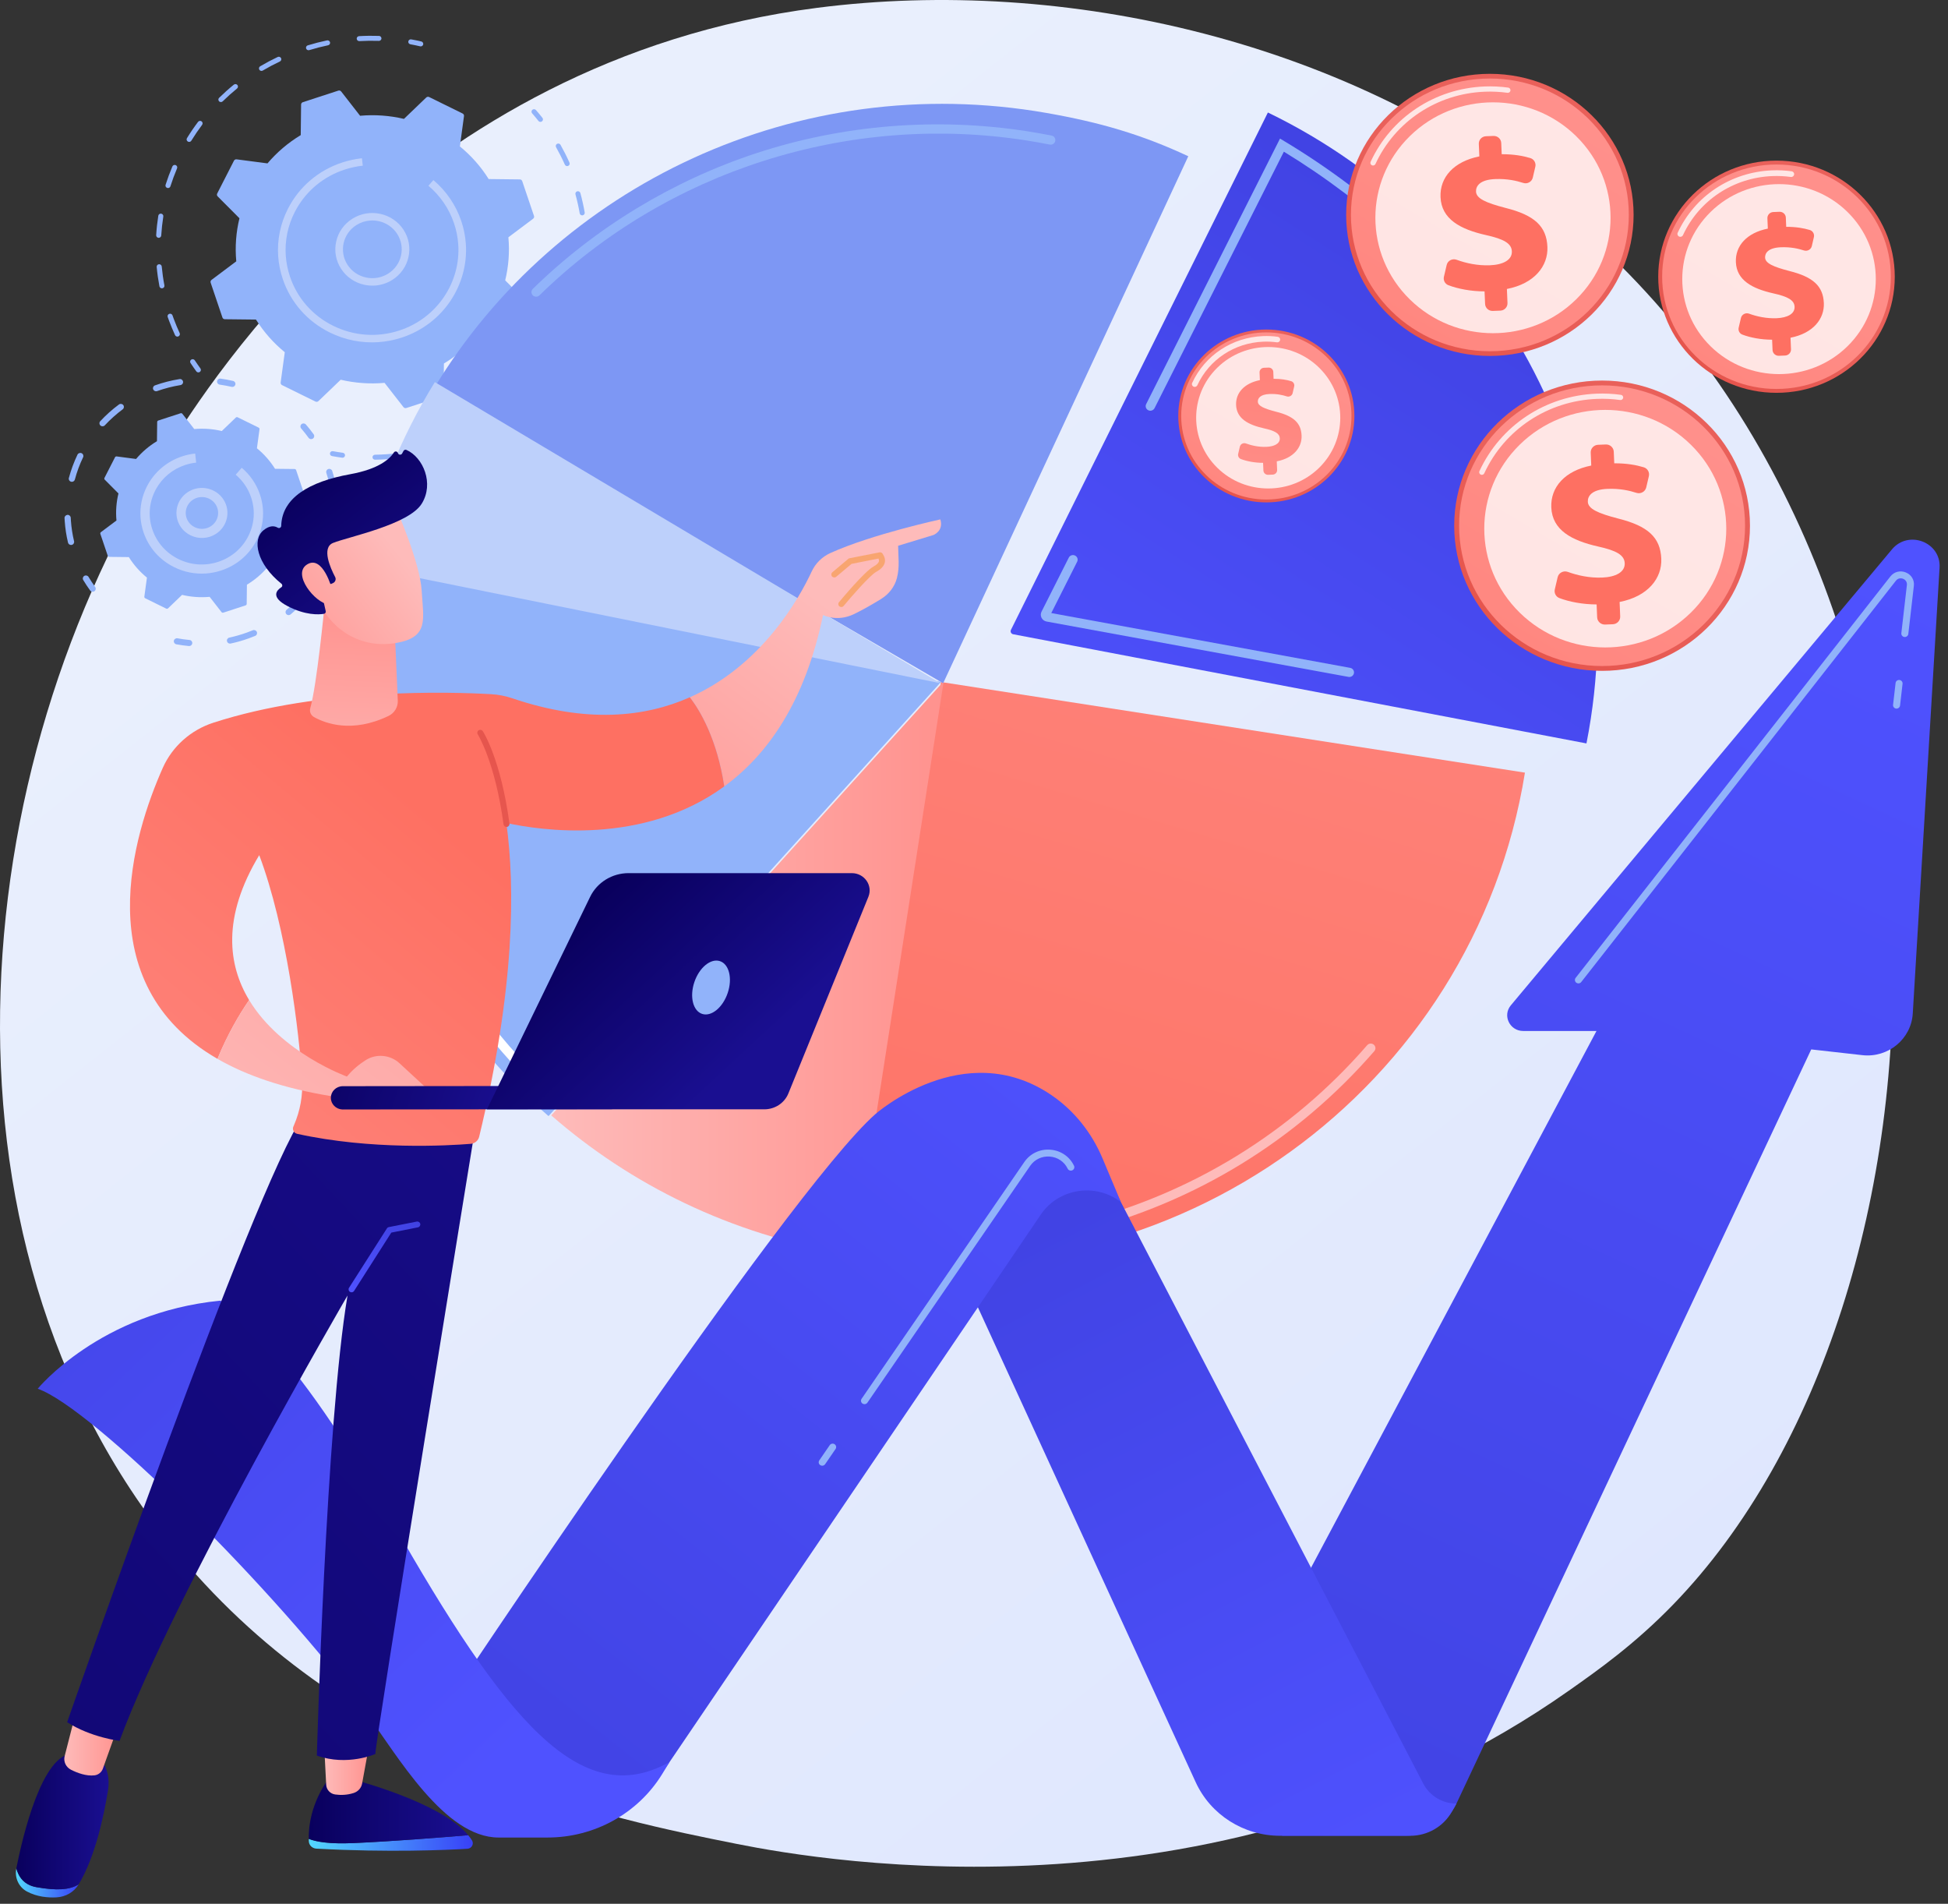
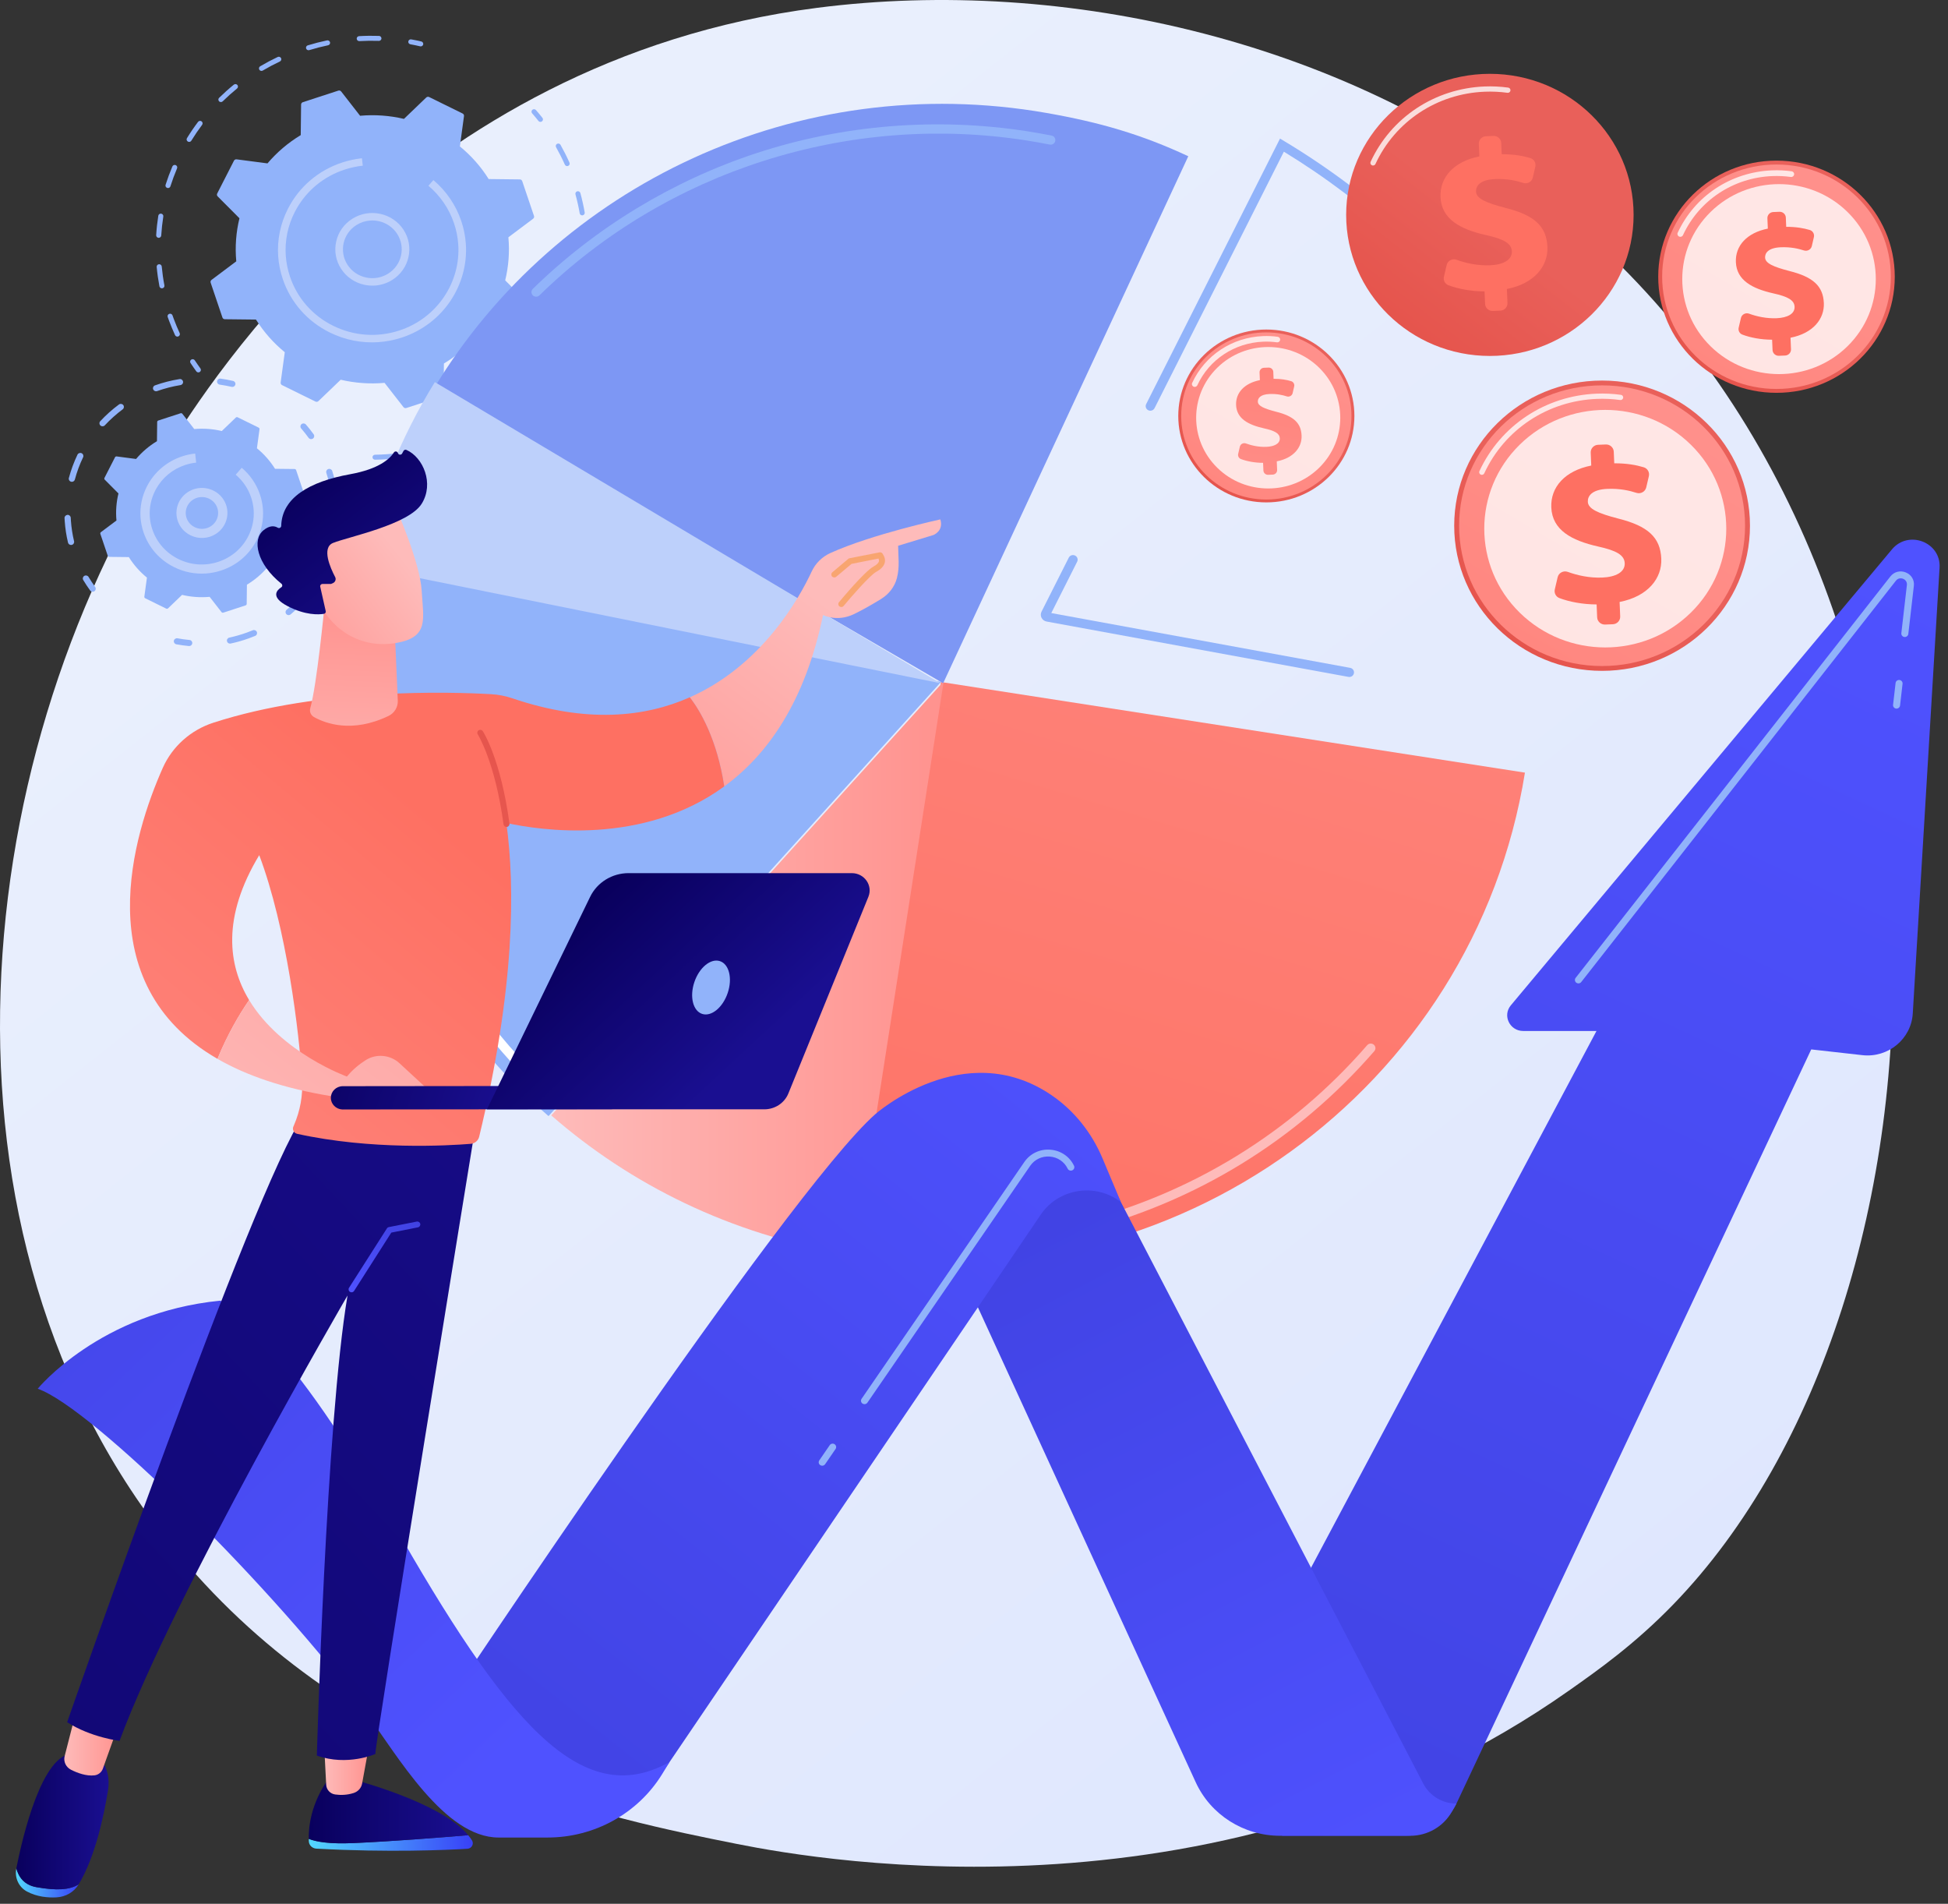
<svg xmlns="http://www.w3.org/2000/svg" width="131" height="128" viewBox="0 0 131 128" fill="none">
  <rect x="0" y="0" width="131" height="128" fill="#333333" stroke="none" />
  <path d="M112.543 107.854C109.929 110.554 107.456 112.296 105.502 113.671C82.531 129.846 55.351 125.131 49.575 123.979C41.045 122.279 24.556 118.993 12.635 105.236C-5.4 84.422 -2.592 51.631 11.398 29.986C13.957 26.026 27.474 4.051 54.947 0.527C71.573 -1.606 90.954 2.695 104.989 14.234C134.449 38.457 132.352 87.389 112.543 107.854Z" fill="url(#paint0_linear_10_5748)" />
  <path d="M36.355 8.194C36.3 8.197 36.244 8.175 36.208 8.13C36.071 7.956 35.928 7.783 35.783 7.617C35.721 7.547 35.73 7.441 35.802 7.381C35.873 7.321 35.981 7.33 36.042 7.399C36.191 7.57 36.337 7.746 36.478 7.924C36.535 7.997 36.522 8.102 36.448 8.159C36.419 8.18 36.387 8.192 36.355 8.194Z" fill="#91B3FA" />
  <path d="M26.005 30.875C25.748 30.896 25.482 30.904 25.222 30.908C25.128 30.91 25.05 30.836 25.049 30.743C25.048 30.651 25.124 30.577 25.217 30.573C25.471 30.57 25.732 30.558 25.982 30.541C26.167 30.529 26.356 30.512 26.544 30.492C26.638 30.475 26.721 30.548 26.732 30.64C26.742 30.732 26.674 30.814 26.581 30.825C26.389 30.845 26.195 30.862 26.005 30.875ZM28.721 30.428C28.641 30.433 28.566 30.383 28.544 30.304C28.52 30.215 28.573 30.123 28.664 30.099C29.078 29.99 29.492 29.861 29.896 29.715L29.931 29.702C30.02 29.67 30.118 29.715 30.15 29.802C30.183 29.888 30.137 29.985 30.049 30.017L30.014 30.029C29.6 30.179 29.175 30.311 28.753 30.423C28.742 30.425 28.731 30.427 28.721 30.428ZM31.987 29.132C31.923 29.137 31.86 29.105 31.826 29.047C31.781 28.966 31.81 28.864 31.892 28.819C32.28 28.608 32.66 28.378 33.023 28.134C33.101 28.082 33.207 28.101 33.26 28.177C33.313 28.253 33.293 28.358 33.216 28.41C32.844 28.66 32.454 28.896 32.058 29.112C32.036 29.124 32.011 29.131 31.987 29.132ZM34.833 27.096C34.784 27.099 34.733 27.081 34.697 27.043C34.632 26.976 34.636 26.87 34.704 26.807C35.026 26.511 35.337 26.196 35.629 25.87C35.691 25.801 35.799 25.795 35.869 25.855C35.94 25.916 35.947 26.022 35.885 26.092C35.586 26.424 35.267 26.747 34.938 27.051C34.908 27.078 34.87 27.093 34.833 27.096ZM37.084 24.438C37.048 24.44 37.012 24.432 36.98 24.412C36.901 24.361 36.878 24.258 36.929 24.181C37.167 23.817 37.39 23.437 37.593 23.051C37.637 22.969 37.739 22.937 37.823 22.98C37.907 23.022 37.94 23.123 37.896 23.205C37.689 23.6 37.459 23.988 37.216 24.361C37.185 24.407 37.136 24.434 37.084 24.438ZM38.61 21.322C38.588 21.323 38.566 21.321 38.543 21.313C38.454 21.283 38.407 21.189 38.436 21.101C38.578 20.691 38.701 20.269 38.802 19.847C38.824 19.757 38.916 19.702 39.007 19.723C39.099 19.744 39.156 19.834 39.134 19.924C39.03 20.356 38.904 20.788 38.759 21.208C38.737 21.274 38.676 21.317 38.61 21.322ZM39.32 17.935C39.312 17.935 39.303 17.935 39.295 17.935C39.201 17.928 39.131 17.847 39.138 17.755C39.173 17.322 39.188 16.883 39.181 16.451C39.18 16.358 39.255 16.28 39.349 16.281C39.444 16.28 39.521 16.354 39.523 16.446C39.529 16.889 39.514 17.338 39.478 17.781C39.471 17.865 39.403 17.93 39.32 17.935ZM39.163 14.48C39.077 14.486 38.998 14.427 38.984 14.341C38.91 13.914 38.814 13.485 38.699 13.067C38.675 12.977 38.729 12.886 38.82 12.862C38.911 12.838 39.004 12.891 39.029 12.98C39.146 13.408 39.244 13.848 39.32 14.285C39.336 14.376 39.273 14.462 39.18 14.478C39.174 14.479 39.169 14.48 39.163 14.48ZM38.153 11.167C38.083 11.172 38.014 11.134 37.984 11.067C37.807 10.669 37.608 10.276 37.395 9.898C37.35 9.818 37.38 9.716 37.462 9.671C37.544 9.627 37.648 9.655 37.693 9.736C37.911 10.123 38.114 10.525 38.296 10.933C38.334 11.018 38.295 11.116 38.209 11.153C38.191 11.161 38.172 11.166 38.153 11.167Z" fill="#91B3FA" />
-   <path d="M23.043 30.775C23.032 30.776 23.02 30.775 23.008 30.773C22.781 30.742 22.552 30.705 22.327 30.664C22.235 30.647 22.174 30.56 22.191 30.468C22.209 30.377 22.298 30.317 22.39 30.335C22.611 30.376 22.834 30.412 23.055 30.442C23.149 30.454 23.214 30.539 23.201 30.63C23.189 30.711 23.122 30.77 23.043 30.775Z" fill="#91B3FA" />
  <path d="M13.352 25.036C13.295 25.04 13.237 25.016 13.201 24.967C13.069 24.786 12.939 24.598 12.813 24.407C12.762 24.33 12.784 24.226 12.863 24.176C12.943 24.126 13.048 24.148 13.099 24.226C13.222 24.412 13.35 24.595 13.479 24.772C13.533 24.847 13.516 24.951 13.44 25.005C13.413 25.024 13.382 25.034 13.352 25.036Z" fill="#91B3FA" />
  <path d="M11.94 22.631C11.87 22.636 11.803 22.599 11.772 22.533C11.629 22.221 11.495 21.9 11.374 21.578C11.341 21.489 11.309 21.401 11.277 21.312C11.247 21.225 11.294 21.13 11.383 21.1C11.472 21.069 11.569 21.116 11.6 21.203C11.63 21.29 11.662 21.376 11.694 21.463C11.812 21.777 11.943 22.091 12.083 22.396C12.121 22.48 12.083 22.579 11.998 22.617C11.979 22.625 11.959 22.63 11.94 22.631ZM10.9 19.385C10.815 19.391 10.737 19.333 10.721 19.249C10.639 18.82 10.577 18.382 10.537 17.947C10.528 17.855 10.597 17.773 10.691 17.765C10.781 17.758 10.868 17.824 10.876 17.916C10.916 18.341 10.976 18.769 11.056 19.187C11.073 19.278 11.012 19.366 10.919 19.382C10.913 19.384 10.907 19.385 10.9 19.385ZM10.685 15.989C10.678 15.989 10.671 15.989 10.663 15.989C10.569 15.983 10.497 15.904 10.503 15.812C10.529 15.376 10.577 14.937 10.645 14.505C10.659 14.413 10.747 14.351 10.84 14.365C10.932 14.379 10.996 14.464 10.982 14.556C10.916 14.977 10.869 15.406 10.843 15.832C10.838 15.917 10.77 15.983 10.685 15.989ZM11.31 12.643C11.29 12.644 11.268 12.642 11.247 12.636C11.157 12.608 11.107 12.514 11.135 12.426C11.268 12.009 11.421 11.594 11.592 11.191C11.628 11.106 11.728 11.065 11.815 11.101C11.902 11.136 11.943 11.234 11.907 11.319C11.74 11.713 11.59 12.118 11.461 12.525C11.439 12.594 11.378 12.638 11.31 12.643ZM12.732 9.541C12.698 9.543 12.663 9.536 12.632 9.517C12.551 9.469 12.525 9.367 12.574 9.287C12.803 8.914 13.053 8.546 13.318 8.195C13.373 8.12 13.48 8.104 13.556 8.159C13.631 8.214 13.648 8.319 13.592 8.393C13.334 8.737 13.09 9.095 12.866 9.46C12.836 9.509 12.785 9.537 12.732 9.541ZM14.867 6.862C14.82 6.865 14.771 6.849 14.735 6.814C14.668 6.748 14.668 6.642 14.735 6.577C15.049 6.269 15.381 5.971 15.724 5.692C15.796 5.634 15.904 5.643 15.964 5.714C16.024 5.785 16.014 5.891 15.942 5.95C15.607 6.222 15.282 6.513 14.976 6.814C14.946 6.843 14.907 6.859 14.867 6.862ZM17.597 4.767C17.535 4.771 17.473 4.742 17.439 4.686C17.39 4.607 17.416 4.504 17.497 4.456C17.878 4.231 18.274 4.021 18.674 3.832C18.759 3.791 18.861 3.827 18.902 3.91C18.943 3.993 18.907 4.093 18.823 4.133C18.431 4.318 18.044 4.523 17.672 4.743C17.649 4.757 17.623 4.765 17.597 4.767ZM20.759 3.376C20.682 3.381 20.609 3.334 20.585 3.259C20.557 3.17 20.607 3.077 20.697 3.049C21.122 2.919 21.558 2.807 21.993 2.716C22.084 2.698 22.175 2.755 22.195 2.845C22.215 2.935 22.156 3.024 22.064 3.044C21.639 3.133 21.213 3.242 20.799 3.369C20.786 3.372 20.773 3.375 20.759 3.376ZM25.493 2.748C25.487 2.748 25.482 2.748 25.476 2.748C25.041 2.734 24.601 2.739 24.168 2.764C24.075 2.77 23.994 2.699 23.988 2.607C23.983 2.515 24.054 2.437 24.146 2.43C24.147 2.43 24.147 2.43 24.147 2.43C24.591 2.404 25.042 2.399 25.487 2.414C25.582 2.417 25.655 2.494 25.652 2.587C25.649 2.673 25.58 2.742 25.493 2.748Z" fill="#91B3FA" />
  <path d="M28.305 3.118C28.288 3.119 28.271 3.118 28.253 3.114C28.037 3.063 27.815 3.017 27.595 2.977C27.502 2.96 27.441 2.872 27.459 2.781C27.476 2.691 27.565 2.63 27.657 2.648C27.883 2.689 28.11 2.736 28.332 2.788C28.423 2.81 28.48 2.9 28.459 2.99C28.441 3.062 28.377 3.113 28.305 3.118Z" fill="#91B3FA" />
  <path d="M28.862 6.525C28.796 6.493 28.717 6.505 28.664 6.555L27.166 7.993C26.214 7.77 25.218 7.694 24.215 7.783L22.943 6.15C22.898 6.093 22.822 6.07 22.752 6.093L20.366 6.87C20.296 6.893 20.249 6.957 20.248 7.029L20.224 9.084C19.366 9.602 18.614 10.246 17.988 10.985L15.911 10.713C15.838 10.703 15.767 10.74 15.734 10.804L14.607 13.01C14.574 13.074 14.586 13.152 14.637 13.204L16.103 14.675C15.875 15.609 15.798 16.585 15.889 17.57L14.225 18.818C14.166 18.862 14.143 18.937 14.166 19.006L14.958 21.348C14.981 21.416 15.046 21.462 15.12 21.463L17.214 21.486C17.742 22.329 18.399 23.066 19.151 23.681L18.873 25.72C18.864 25.791 18.901 25.861 18.967 25.893L21.215 26.999C21.28 27.031 21.359 27.019 21.412 26.969L22.911 25.531C23.863 25.754 24.858 25.83 25.861 25.741L27.134 27.374C27.178 27.431 27.255 27.455 27.325 27.432L29.71 26.654C29.78 26.631 29.827 26.568 29.828 26.496L29.852 24.44C30.71 23.923 31.462 23.278 32.089 22.54L34.166 22.812C34.239 22.822 34.31 22.785 34.343 22.72L35.47 20.515C35.503 20.45 35.49 20.372 35.439 20.321L33.974 18.85C34.201 17.915 34.279 16.939 34.188 15.954L35.852 14.706C35.91 14.662 35.934 14.587 35.911 14.519L35.118 12.177C35.095 12.109 35.03 12.062 34.957 12.062L32.862 12.038C32.335 11.196 31.678 10.459 30.926 9.844L31.203 7.805C31.213 7.734 31.175 7.664 31.11 7.632L28.862 6.525Z" fill="#91B3FA" />
  <path d="M25.213 19.199C24.977 19.215 24.738 19.198 24.501 19.147C23.852 19.006 23.298 18.626 22.941 18.076C22.583 17.526 22.465 16.873 22.609 16.236C22.752 15.599 23.139 15.056 23.7 14.704C24.26 14.353 24.926 14.238 25.575 14.379C26.224 14.519 26.779 14.9 27.136 15.449C27.494 15.999 27.611 16.652 27.468 17.289C27.325 17.926 26.937 18.47 26.377 18.821C26.021 19.044 25.622 19.172 25.213 19.199ZM24.899 14.827C24.574 14.849 24.257 14.951 23.975 15.127C23.056 15.703 22.785 16.904 23.372 17.806C23.656 18.243 24.096 18.545 24.612 18.657C25.128 18.768 25.656 18.677 26.102 18.398C26.547 18.119 26.855 17.687 26.968 17.181C27.082 16.676 26.988 16.156 26.705 15.719C26.421 15.282 25.98 14.98 25.465 14.869C25.276 14.828 25.086 14.814 24.899 14.827Z" fill="#BDD0FB" />
  <path d="M25.443 23.004C24.328 23.08 23.209 22.862 22.184 22.358C20.675 21.615 19.55 20.34 19.018 18.767C18.847 18.262 18.744 17.745 18.707 17.227C18.631 16.134 18.853 15.036 19.366 14.03C20.123 12.549 21.422 11.445 23.025 10.922C23.067 10.909 23.109 10.896 23.151 10.883C23.497 10.778 23.851 10.702 24.207 10.656C24.251 10.65 24.296 10.646 24.34 10.64L24.395 11.139C23.987 11.183 23.581 11.27 23.186 11.399C21.792 11.853 20.647 12.787 19.939 14.04C19.899 14.111 19.86 14.182 19.823 14.255C19.351 15.179 19.148 16.188 19.218 17.193C19.252 17.669 19.347 18.144 19.504 18.608C19.993 20.054 21.026 21.226 22.414 21.908C23.802 22.591 25.377 22.703 26.85 22.222C29.417 21.385 30.995 18.95 30.816 16.416C30.783 15.949 30.69 15.478 30.533 15.013C30.201 14.032 29.605 13.159 28.811 12.489L29.145 12.108C30.009 12.838 30.657 13.788 31.018 14.855C31.19 15.361 31.29 15.873 31.326 16.382C31.521 19.139 29.804 21.789 27.011 22.699C26.496 22.867 25.97 22.969 25.443 23.004Z" fill="#BDD0FB" />
  <path d="M20.938 29.524C20.868 29.528 20.796 29.498 20.753 29.438C20.596 29.22 20.428 29.008 20.253 28.806C20.178 28.721 20.188 28.591 20.276 28.518C20.364 28.445 20.495 28.455 20.57 28.54C20.754 28.751 20.93 28.974 21.094 29.201C21.16 29.294 21.137 29.422 21.044 29.487C21.011 29.509 20.974 29.521 20.938 29.524Z" fill="#91B3FA" />
  <path d="M15.482 43.272C15.38 43.279 15.286 43.212 15.264 43.111C15.239 43.001 15.311 42.892 15.423 42.868C15.819 42.783 16.213 42.67 16.597 42.531C16.733 42.482 16.866 42.43 16.997 42.376C17.104 42.332 17.226 42.381 17.271 42.485C17.316 42.589 17.266 42.709 17.16 42.753C17.023 42.81 16.883 42.864 16.741 42.915C16.34 43.06 15.926 43.179 15.512 43.267C15.502 43.27 15.492 43.272 15.482 43.272ZM19.425 41.356C19.361 41.36 19.296 41.336 19.252 41.285C19.177 41.199 19.187 41.07 19.275 40.997C19.693 40.647 20.079 40.255 20.423 39.833C20.495 39.745 20.626 39.731 20.716 39.801C20.806 39.872 20.821 40.001 20.748 40.089C20.388 40.531 19.983 40.941 19.545 41.307C19.51 41.337 19.467 41.353 19.425 41.356ZM21.97 37.836C21.941 37.838 21.91 37.834 21.88 37.823C21.773 37.782 21.72 37.663 21.762 37.557C21.962 37.054 22.115 36.53 22.215 35.999C22.237 35.888 22.345 35.814 22.459 35.835C22.572 35.856 22.646 35.963 22.625 36.074C22.52 36.629 22.36 37.178 22.15 37.706C22.12 37.783 22.048 37.831 21.97 37.836ZM22.52 33.553C22.411 33.56 22.313 33.483 22.299 33.374C22.233 32.84 22.113 32.307 21.945 31.791C21.91 31.683 21.97 31.568 22.08 31.534C22.189 31.498 22.307 31.558 22.342 31.666C22.519 32.206 22.644 32.764 22.714 33.324C22.728 33.436 22.646 33.538 22.532 33.552C22.528 33.553 22.524 33.553 22.52 33.553Z" fill="#91B3FA" />
  <path d="M12.737 43.436C12.726 43.437 12.714 43.437 12.703 43.435C12.42 43.41 12.136 43.37 11.858 43.319C11.745 43.298 11.671 43.191 11.692 43.08C11.713 42.969 11.822 42.896 11.936 42.916C12.201 42.966 12.472 43.003 12.742 43.028C12.857 43.038 12.941 43.138 12.93 43.251C12.92 43.352 12.837 43.429 12.737 43.436Z" fill="#91B3FA" />
  <path d="M6.245 39.785C6.176 39.789 6.105 39.76 6.062 39.7C5.897 39.474 5.741 39.238 5.597 38.997C5.539 38.899 5.573 38.774 5.672 38.717C5.771 38.66 5.899 38.693 5.957 38.791C6.094 39.021 6.243 39.246 6.4 39.462C6.467 39.553 6.446 39.681 6.352 39.747C6.32 39.77 6.283 39.782 6.245 39.785Z" fill="#91B3FA" />
  <path d="M4.792 36.64C4.692 36.647 4.598 36.582 4.574 36.483C4.461 36.011 4.386 35.525 4.353 35.041C4.347 34.971 4.343 34.899 4.34 34.829C4.335 34.716 4.428 34.627 4.54 34.615C4.655 34.61 4.752 34.698 4.757 34.811C4.761 34.878 4.764 34.945 4.769 35.013C4.802 35.475 4.873 35.938 4.981 36.389C5.007 36.499 4.938 36.609 4.826 36.635C4.814 36.638 4.803 36.639 4.792 36.64ZM4.847 32.394C4.825 32.395 4.802 32.394 4.78 32.388C4.668 32.359 4.601 32.247 4.631 32.138C4.774 31.6 4.969 31.073 5.21 30.569C5.259 30.467 5.383 30.423 5.488 30.471C5.592 30.519 5.637 30.641 5.588 30.744C5.357 31.224 5.171 31.728 5.034 32.242C5.011 32.329 4.934 32.388 4.847 32.394ZM6.91 28.662C6.856 28.665 6.799 28.648 6.756 28.609C6.671 28.533 6.664 28.403 6.742 28.319C7.123 27.908 7.546 27.53 7.999 27.195C8.091 27.127 8.221 27.145 8.291 27.235C8.36 27.325 8.342 27.454 8.25 27.521C7.818 27.842 7.414 28.203 7.05 28.595C7.012 28.636 6.962 28.658 6.91 28.662ZM10.509 26.305C10.418 26.311 10.331 26.259 10.299 26.171C10.26 26.064 10.316 25.947 10.424 25.909C10.959 25.719 11.513 25.577 12.069 25.488C12.185 25.464 12.29 25.545 12.309 25.656C12.328 25.768 12.251 25.873 12.137 25.891C11.606 25.977 11.077 26.113 10.566 26.294C10.547 26.3 10.528 26.304 10.509 26.305Z" fill="#91B3FA" />
  <path d="M15.639 26.014C15.618 26.016 15.597 26.014 15.576 26.009C15.313 25.948 15.044 25.898 14.776 25.861C14.662 25.845 14.583 25.742 14.599 25.63C14.615 25.518 14.72 25.44 14.834 25.456C15.115 25.495 15.396 25.547 15.673 25.611C15.785 25.637 15.854 25.747 15.827 25.858C15.806 25.947 15.728 26.009 15.639 26.014Z" fill="#91B3FA" />
  <path d="M15.982 28.056C15.941 28.035 15.891 28.043 15.858 28.075L14.916 28.979C14.319 28.838 13.693 28.791 13.063 28.847L12.264 27.821C12.236 27.785 12.187 27.77 12.143 27.785L10.644 28.273C10.601 28.287 10.571 28.327 10.57 28.372L10.555 29.663C10.015 29.988 9.544 30.394 9.15 30.858L7.845 30.687C7.799 30.681 7.754 30.704 7.734 30.745L7.026 32.13C7.005 32.171 7.013 32.219 7.045 32.252L7.966 33.176C7.823 33.763 7.774 34.376 7.832 34.995L6.786 35.779C6.75 35.807 6.735 35.854 6.749 35.897L7.247 37.368C7.261 37.411 7.302 37.44 7.349 37.441L8.664 37.456C8.995 37.985 9.409 38.448 9.881 38.835L9.707 40.115C9.701 40.16 9.725 40.204 9.766 40.224L11.178 40.919C11.219 40.94 11.269 40.932 11.302 40.9L12.244 39.996C12.842 40.137 13.467 40.185 14.097 40.128L14.896 41.154C14.924 41.19 14.973 41.205 15.017 41.191L16.516 40.702C16.56 40.688 16.589 40.648 16.59 40.602L16.605 39.311C17.144 38.986 17.616 38.581 18.009 38.117L19.315 38.288C19.361 38.294 19.405 38.271 19.426 38.23L20.134 36.844C20.154 36.804 20.147 36.755 20.114 36.723L19.194 35.799C19.337 35.212 19.385 34.598 19.328 33.98L20.373 33.195C20.41 33.168 20.425 33.121 20.41 33.077L19.913 31.606C19.898 31.563 19.857 31.534 19.811 31.533L18.495 31.519C18.164 30.989 17.751 30.526 17.278 30.14L17.452 28.859C17.458 28.814 17.435 28.77 17.393 28.75L15.982 28.056Z" fill="#91B3FA" />
  <path d="M13.701 36.166C13.094 36.207 12.484 35.93 12.134 35.393C11.625 34.611 11.86 33.568 12.657 33.068C13.454 32.569 14.517 32.8 15.026 33.582C15.535 34.364 15.3 35.407 14.503 35.906C14.253 36.063 13.977 36.147 13.701 36.166ZM12.994 33.586C12.487 33.903 12.338 34.566 12.661 35.063C12.985 35.56 13.66 35.706 14.166 35.389C14.673 35.072 14.822 34.409 14.499 33.912C14.175 33.416 13.5 33.269 12.994 33.586Z" fill="#BDD0FB" />
  <path d="M13.844 38.558C13.117 38.607 12.387 38.465 11.719 38.136C10.734 37.651 10.001 36.819 9.653 35.793C9.542 35.464 9.475 35.127 9.45 34.789C9.4 34.076 9.545 33.36 9.88 32.704C10.374 31.738 11.222 31.018 12.267 30.677C12.546 30.586 12.835 30.524 13.125 30.493L13.192 31.104C12.947 31.13 12.701 31.182 12.464 31.259C11.616 31.536 10.921 32.107 10.495 32.873C10.489 32.885 10.483 32.896 10.476 32.908C10.463 32.932 10.451 32.955 10.439 32.98C10.155 33.536 10.032 34.144 10.074 34.749C10.094 35.035 10.152 35.321 10.246 35.6C10.541 36.47 11.163 37.176 11.998 37.587C12.834 37.999 13.783 38.066 14.669 37.776C15.556 37.487 16.275 36.876 16.694 36.057C16.978 35.5 17.101 34.893 17.058 34.288C17.038 34.001 16.981 33.715 16.886 33.436C16.686 32.845 16.328 32.32 15.85 31.916L16.257 31.451C16.821 31.927 17.244 32.546 17.48 33.242C17.591 33.572 17.659 33.909 17.683 34.247C17.733 34.96 17.588 35.676 17.253 36.332C16.759 37.298 15.911 38.018 14.866 38.359C14.532 38.468 14.188 38.534 13.844 38.558Z" fill="#BDD0FB" />
  <path d="M57.071 84.388C57.212 84.411 57.354 84.434 57.496 84.456C78.949 87.785 99.121 73.23 102.55 51.947L63.28 45.854L57.071 84.388Z" fill="url(#paint1_linear_10_5748)" />
  <path d="M63.463 45.806L37.069 74.991C42.432 79.671 49.15 82.983 56.743 84.26C56.982 84.3 57.221 84.338 57.46 84.374L63.463 45.806Z" fill="url(#paint2_linear_10_5748)" />
  <path d="M63.28 45.853L24.329 38.038C24.279 38.278 24.23 38.518 24.185 38.76C21.56 52.693 26.831 66.264 36.887 75.039L63.28 45.853Z" fill="#91B3FA" />
-   <path d="M68.134 42.643L106.687 49.983C110.177 32.329 100.943 15.151 85.264 7.564L67.984 42.349C67.924 42.471 67.998 42.617 68.134 42.643Z" fill="url(#paint3_linear_10_5748)" />
  <path d="M63.425 45.938L79.911 10.505C76.769 9.039 73.96 8.222 70.369 7.593C53.617 4.663 37.448 12.493 29.226 26.039L63.425 45.938Z" fill="#7D97F4" />
  <path d="M29.243 25.691C26.94 29.415 25.24 33.581 24.299 38.081L63.242 45.937L29.243 25.691Z" fill="#BDD0FB" />
  <path d="M36.055 19.948C35.974 19.948 35.893 19.918 35.832 19.858C35.709 19.737 35.709 19.541 35.833 19.421C40.044 15.299 45.245 12.144 50.873 10.296C56.688 8.388 62.985 7.879 69.083 8.826C69.628 8.911 70.178 9.008 70.718 9.115C70.888 9.148 70.998 9.311 70.964 9.479C70.93 9.646 70.763 9.754 70.594 9.72C70.062 9.615 69.521 9.519 68.985 9.436C57.062 7.585 44.835 11.482 36.277 19.858C36.216 19.918 36.135 19.948 36.055 19.948Z" fill="#91B3FA" />
  <path d="M36.755 73.684C36.677 73.684 36.599 73.656 36.538 73.599C28.725 66.309 24.35 56.09 24.535 45.565C24.539 45.397 24.679 45.262 24.85 45.262C24.852 45.262 24.854 45.262 24.856 45.262C25.029 45.264 25.168 45.405 25.165 45.576C24.983 55.929 29.286 65.98 36.971 73.151C37.097 73.269 37.102 73.465 36.983 73.588C36.921 73.652 36.838 73.684 36.755 73.684Z" fill="white" />
  <path d="M72.562 82.817C72.422 82.817 72.294 82.724 72.257 82.585C72.214 82.419 72.316 82.251 72.484 82.209C80.1 80.288 86.829 76.16 91.942 70.271C92.055 70.141 92.253 70.126 92.386 70.237C92.518 70.347 92.534 70.542 92.421 70.672C87.223 76.658 80.383 80.855 72.641 82.808C72.615 82.814 72.588 82.817 72.562 82.817Z" fill="url(#paint4_linear_10_5748)" />
  <path d="M77.36 27.615C77.313 27.615 77.265 27.604 77.22 27.582C77.064 27.507 77.001 27.321 77.078 27.169L86.079 9.317L86.373 9.494C89.332 11.271 92.059 13.317 94.953 15.933C95.081 16.049 95.089 16.245 94.971 16.37C94.853 16.495 94.654 16.503 94.526 16.388C91.759 13.885 89.148 11.912 86.338 10.198L77.642 27.442C77.587 27.551 77.476 27.615 77.36 27.615Z" fill="#91B3FA" />
  <path d="M90.741 45.516C90.722 45.516 90.702 45.514 90.683 45.51L70.381 41.788C70.233 41.761 70.11 41.669 70.042 41.538C69.975 41.406 69.975 41.254 70.042 41.122L71.874 37.492C71.951 37.338 72.14 37.276 72.296 37.352C72.451 37.427 72.515 37.613 72.438 37.765L70.697 41.218L90.798 44.903C90.969 44.934 91.082 45.096 91.05 45.263C91.022 45.412 90.889 45.516 90.741 45.516Z" fill="#91B3FA" />
  <path d="M83.314 114.525L107.361 69.317H102.434C101.526 69.317 101.026 68.28 101.602 67.591L127.231 36.937C128.342 35.609 130.536 36.452 130.433 38.167L128.631 68.142C128.528 69.858 126.978 71.137 125.238 70.942L121.803 70.556L97.944 121.262C97.322 122.582 95.976 123.427 94.494 123.427H86.225L83.314 114.525Z" fill="url(#paint5_linear_10_5748)" />
  <path d="M63.433 82.818L80.409 119.825C81.415 122.017 83.637 123.427 86.086 123.427H94.838C95.999 123.427 97.069 122.808 97.632 121.812L97.943 121.262C97.003 121.262 96.142 120.744 95.715 119.923L73.096 76.431L63.433 82.818Z" fill="url(#paint6_linear_10_5748)" />
  <path d="M75.38 80.823C73.678 79.504 71.191 79.892 69.989 81.664L45.029 118.465C43.03 121.412 39.661 123.183 36.053 123.183H32.541L29.683 115.103C29.683 115.103 52.887 80.188 58.867 74.906C58.867 74.906 64.823 69.638 70.696 73.621C72.248 74.673 73.426 76.175 74.145 77.886L75.38 80.823Z" fill="url(#paint7_linear_10_5748)" />
  <path d="M2.535 93.371C2.535 93.371 6.713 88.247 14.809 87.449C14.809 87.449 18.654 88.735 26.316 102.206C33.976 115.677 39.062 121.82 45.029 118.465L44.535 119.27C42.906 121.922 39.981 123.544 36.826 123.544H33.526C29.892 123.544 26.737 118.052 24.615 115.158C18.652 107.024 6.198 94.634 2.535 93.371Z" fill="url(#paint8_linear_10_5748)" />
  <path d="M127.541 47.643C127.532 47.643 127.523 47.643 127.514 47.642C127.384 47.628 127.291 47.513 127.306 47.386L127.475 45.922C127.489 45.795 127.605 45.703 127.736 45.718C127.865 45.732 127.959 45.847 127.944 45.974L127.775 47.438C127.761 47.556 127.66 47.643 127.541 47.643Z" fill="#91B3FA" />
  <path d="M106.147 66.118C106.096 66.118 106.046 66.103 106.003 66.071C105.9 65.993 105.88 65.847 105.959 65.746L127.123 38.76C127.372 38.443 127.778 38.334 128.156 38.485C128.535 38.635 128.75 38.99 128.704 39.388L128.331 42.623C128.316 42.75 128.199 42.842 128.07 42.827C127.94 42.812 127.847 42.698 127.862 42.571L128.235 39.336C128.261 39.11 128.12 38.97 127.979 38.914C127.838 38.859 127.638 38.863 127.497 39.043L106.334 66.028C106.287 66.088 106.217 66.118 106.147 66.118Z" fill="#91B3FA" />
  <path d="M58.136 94.408C58.09 94.408 58.044 94.395 58.004 94.368C57.896 94.297 57.867 94.153 57.94 94.047L68.885 78.126C69.278 77.555 69.929 77.245 70.629 77.298C71.328 77.35 71.925 77.753 72.225 78.375C72.281 78.49 72.231 78.629 72.113 78.683C71.995 78.738 71.854 78.689 71.798 78.573C71.572 78.103 71.121 77.799 70.593 77.76C70.067 77.721 69.573 77.955 69.277 78.385L58.332 94.306C58.286 94.372 58.212 94.408 58.136 94.408Z" fill="#91B3FA" />
  <path d="M55.292 98.545C55.246 98.545 55.201 98.533 55.16 98.506C55.052 98.434 55.024 98.29 55.097 98.184L55.799 97.163C55.871 97.057 56.019 97.029 56.126 97.101C56.234 97.172 56.263 97.316 56.19 97.422L55.489 98.443C55.442 98.509 55.368 98.545 55.292 98.545Z" fill="#91B3FA" />
  <path d="M85.159 33.778C88.43 33.778 91.081 31.176 91.081 27.967C91.081 24.757 88.43 22.155 85.159 22.155C81.888 22.155 79.237 24.757 79.237 27.967C79.237 31.176 81.888 33.778 85.159 33.778Z" fill="url(#paint9_linear_10_5748)" />
  <path d="M85.159 33.585C88.321 33.585 90.884 31.07 90.884 27.967C90.884 24.864 88.321 22.348 85.159 22.348C81.997 22.348 79.434 24.864 79.434 27.967C79.434 31.07 81.997 33.585 85.159 33.585Z" fill="url(#paint10_linear_10_5748)" />
  <path opacity="0.78" d="M80.352 26.012C80.323 26.014 80.293 26.008 80.265 25.996C80.169 25.953 80.126 25.841 80.17 25.747C81.031 23.887 82.856 22.68 84.934 22.597C85.265 22.583 85.599 22.599 85.925 22.644C86.029 22.658 86.103 22.753 86.088 22.856C86.073 22.959 85.977 23.031 85.871 23.016C85.569 22.974 85.258 22.96 84.95 22.972C83.017 23.05 81.319 24.173 80.519 25.902C80.488 25.969 80.422 26.01 80.352 26.012Z" fill="white" />
  <path opacity="0.78" d="M88.712 31.449C90.604 29.592 90.604 26.581 88.712 24.724C86.82 22.867 83.751 22.867 81.859 24.724C79.967 26.581 79.967 29.592 81.859 31.449C83.751 33.306 86.82 33.306 88.712 31.449Z" fill="white" />
  <path d="M84.962 31.635L84.94 31.118C84.39 31.119 83.841 31.013 83.449 30.863C83.308 30.81 83.232 30.661 83.265 30.517L83.379 30.03C83.421 29.852 83.612 29.752 83.788 29.816C84.177 29.958 84.654 30.064 85.164 30.043C85.693 30.021 86.08 29.83 86.065 29.469C86.051 29.144 85.739 28.962 84.995 28.798C83.935 28.559 83.163 28.141 83.125 27.235C83.091 26.416 83.674 25.767 84.725 25.557L84.703 25.04C84.696 24.874 84.828 24.734 84.998 24.727L85.307 24.715C85.477 24.708 85.62 24.837 85.627 25.003L85.646 25.468C86.155 25.467 86.528 25.537 86.826 25.627C86.979 25.672 87.068 25.828 87.032 25.981L86.928 26.431C86.888 26.604 86.705 26.706 86.532 26.65C86.258 26.561 85.871 26.471 85.375 26.491C84.747 26.517 84.579 26.779 84.588 27.008C84.6 27.289 84.985 27.467 85.811 27.681C86.991 27.977 87.494 28.433 87.53 29.286C87.563 30.069 87.001 30.796 85.861 31.018L85.885 31.597C85.892 31.763 85.76 31.904 85.59 31.91L85.281 31.923C85.112 31.931 84.969 31.801 84.962 31.635Z" fill="url(#paint11_linear_10_5748)" />
  <path d="M100.192 23.932C105.53 23.932 109.857 19.686 109.857 14.447C109.857 9.209 105.53 4.963 100.192 4.963C94.854 4.963 90.527 9.209 90.527 14.447C90.527 19.686 94.854 23.932 100.192 23.932Z" fill="url(#paint12_linear_10_5748)" />
-   <path d="M100.192 23.616C105.352 23.616 109.535 19.511 109.535 14.447C109.535 9.384 105.352 5.279 100.192 5.279C95.032 5.279 90.848 9.384 90.848 14.447C90.848 19.511 95.032 23.616 100.192 23.616Z" fill="url(#paint13_linear_10_5748)" />
  <path opacity="0.78" d="M92.342 11.128C92.315 11.129 92.287 11.125 92.26 11.113C92.17 11.073 92.13 10.968 92.171 10.88C93.555 7.89 96.49 5.949 99.831 5.814C100.363 5.793 100.899 5.818 101.423 5.89C101.521 5.904 101.59 5.993 101.576 6.089C101.562 6.185 101.471 6.254 101.373 6.239C100.87 6.17 100.356 6.146 99.845 6.166C96.64 6.295 93.825 8.157 92.498 11.025C92.469 11.088 92.407 11.126 92.342 11.128Z" fill="white" />
-   <path opacity="0.78" d="M105.992 20.129C109.08 17.098 109.08 12.185 105.992 9.154C102.904 6.123 97.897 6.123 94.808 9.154C91.72 12.185 91.72 17.098 94.808 20.129C97.897 23.16 102.904 23.16 105.992 20.129Z" fill="white" />
  <path d="M99.87 20.434L99.834 19.591C98.937 19.591 98.042 19.42 97.4 19.175C97.171 19.087 97.047 18.844 97.101 18.609L97.287 17.815C97.355 17.523 97.668 17.361 97.954 17.465C98.589 17.697 99.368 17.869 100.2 17.835C101.063 17.801 101.695 17.487 101.67 16.899C101.648 16.367 101.137 16.072 99.925 15.804C98.194 15.414 96.934 14.731 96.873 13.252C96.817 11.917 97.769 10.858 99.484 10.515L99.448 9.672C99.437 9.4 99.652 9.171 99.928 9.16L100.434 9.14C100.71 9.129 100.944 9.34 100.955 9.611L100.987 10.368C101.817 10.367 102.427 10.482 102.912 10.628C103.161 10.703 103.306 10.957 103.249 11.206L103.078 11.941C103.012 12.224 102.714 12.39 102.433 12.298C101.985 12.153 101.354 12.007 100.544 12.04C99.519 12.082 99.245 12.509 99.26 12.883C99.279 13.342 99.907 13.633 101.255 13.982C103.18 14.465 104.003 15.208 104.061 16.601C104.114 17.879 103.197 19.067 101.337 19.429L101.376 20.373C101.388 20.645 101.172 20.874 100.896 20.885L100.391 20.905C100.114 20.917 99.881 20.706 99.87 20.434Z" fill="url(#paint14_linear_10_5748)" />
  <path d="M107.738 45.104C113.23 45.104 117.683 40.735 117.683 35.345C117.683 29.955 113.23 25.586 107.738 25.586C102.245 25.586 97.793 29.955 97.793 35.345C97.793 40.735 102.245 45.104 107.738 45.104Z" fill="url(#paint15_linear_10_5748)" />
  <path d="M107.738 44.78C113.048 44.78 117.352 40.556 117.352 35.345C117.352 30.134 113.048 25.91 107.738 25.91C102.428 25.91 98.123 30.134 98.123 35.345C98.123 40.556 102.428 44.78 107.738 44.78Z" fill="url(#paint16_linear_10_5748)" />
  <path opacity="0.78" d="M99.66 31.925C99.633 31.925 99.605 31.921 99.578 31.909C99.488 31.869 99.448 31.764 99.489 31.676C100.912 28.601 103.931 26.606 107.366 26.467C107.914 26.445 108.465 26.471 109.004 26.546C109.102 26.559 109.17 26.648 109.157 26.744C109.143 26.84 109.053 26.908 108.954 26.894C108.436 26.823 107.907 26.797 107.38 26.819C104.081 26.952 101.182 28.869 99.816 31.821C99.787 31.884 99.725 31.922 99.66 31.925Z" fill="white" />
  <path opacity="0.78" d="M113.706 41.191C116.884 38.073 116.884 33.017 113.706 29.898C110.528 26.78 105.376 26.78 102.198 29.898C99.02 33.017 99.02 38.073 102.198 41.191C105.376 44.31 110.528 44.31 113.706 41.191Z" fill="white" />
  <path d="M107.406 41.506L107.37 40.638C106.446 40.639 105.525 40.462 104.866 40.21C104.631 40.12 104.502 39.87 104.558 39.628L104.749 38.81C104.819 38.511 105.141 38.344 105.435 38.451C106.089 38.689 106.891 38.866 107.747 38.832C108.635 38.796 109.285 38.474 109.26 37.868C109.237 37.321 108.711 37.017 107.463 36.742C105.682 36.34 104.386 35.638 104.322 34.116C104.265 32.742 105.244 31.652 107.009 31.3L106.973 30.432C106.961 30.153 107.182 29.917 107.467 29.905L107.987 29.884C108.271 29.873 108.512 30.09 108.523 30.369L108.556 31.149C109.41 31.148 110.038 31.266 110.538 31.416C110.794 31.493 110.943 31.754 110.884 32.011L110.708 32.767C110.64 33.059 110.333 33.229 110.044 33.135C109.583 32.985 108.934 32.835 108.1 32.869C107.046 32.911 106.763 33.352 106.779 33.736C106.799 34.209 107.445 34.508 108.832 34.867C110.813 35.364 111.659 36.129 111.719 37.562C111.774 38.877 110.83 40.098 108.916 40.472L108.956 41.443C108.968 41.723 108.747 41.959 108.462 41.97L107.942 41.991C107.658 42.002 107.418 41.785 107.406 41.506Z" fill="url(#paint17_linear_10_5748)" />
  <path d="M119.466 26.411C123.859 26.411 127.42 22.916 127.42 18.606C127.42 14.295 123.859 10.8 119.466 10.8C115.074 10.8 111.513 14.295 111.513 18.606C111.513 22.916 115.074 26.411 119.466 26.411Z" fill="url(#paint18_linear_10_5748)" />
  <path d="M119.466 26.151C123.713 26.151 127.156 22.773 127.156 18.606C127.156 14.438 123.713 11.06 119.466 11.06C115.22 11.06 111.777 14.438 111.777 18.606C111.777 22.773 115.22 26.151 119.466 26.151Z" fill="url(#paint19_linear_10_5748)" />
  <path opacity="0.78" d="M113.008 15.921C112.979 15.923 112.948 15.917 112.919 15.904C112.821 15.861 112.777 15.746 112.822 15.65C113.968 13.173 116.399 11.566 119.167 11.454C119.608 11.436 120.052 11.457 120.486 11.517C120.593 11.532 120.668 11.629 120.653 11.734C120.638 11.839 120.539 11.914 120.432 11.898C120.02 11.841 119.6 11.821 119.183 11.838C116.564 11.944 114.263 13.465 113.178 15.809C113.147 15.877 113.08 15.918 113.008 15.921Z" fill="white" />
  <path opacity="0.78" d="M124.239 23.282C126.78 20.788 126.78 16.744 124.239 14.25C121.697 11.756 117.577 11.756 115.035 14.25C112.494 16.744 112.494 20.788 115.035 23.282C117.577 25.776 121.697 25.776 124.239 23.282Z" fill="white" />
  <path d="M119.201 23.533L119.172 22.839C118.433 22.84 117.697 22.698 117.169 22.496C116.981 22.424 116.878 22.224 116.923 22.031L117.076 21.377C117.132 21.138 117.39 21.004 117.625 21.09C118.147 21.281 118.789 21.422 119.474 21.395C120.184 21.366 120.704 21.109 120.683 20.624C120.665 20.187 120.245 19.943 119.247 19.723C117.823 19.402 116.786 18.84 116.735 17.623C116.689 16.524 117.473 15.652 118.884 15.371L118.855 14.677C118.845 14.453 119.022 14.265 119.25 14.256L119.665 14.239C119.893 14.23 120.085 14.403 120.094 14.627L120.12 15.25C120.804 15.249 121.305 15.344 121.705 15.463C121.91 15.525 122.029 15.734 121.982 15.939L121.842 16.544C121.787 16.777 121.542 16.913 121.311 16.838C120.942 16.718 120.423 16.598 119.756 16.625C118.914 16.66 118.687 17.012 118.7 17.319C118.716 17.697 119.233 17.936 120.342 18.223C121.926 18.621 122.603 19.232 122.651 20.379C122.695 21.43 121.94 22.407 120.409 22.706L120.442 23.483C120.451 23.706 120.274 23.895 120.046 23.904L119.631 23.921C119.403 23.93 119.211 23.756 119.201 23.533Z" fill="url(#paint20_linear_10_5748)" />
  <path d="M31.485 123.386C29.594 123.547 26.313 123.807 23.727 123.919C22.172 123.986 21.277 123.837 20.762 123.634C20.763 123.691 20.764 123.745 20.767 123.795C20.779 124.062 21 124.276 21.275 124.291C26.162 124.559 30.049 124.383 31.433 124.301C31.718 124.283 31.889 123.979 31.743 123.739C31.669 123.62 31.581 123.503 31.485 123.386Z" fill="url(#paint21_linear_10_5748)" />
  <path d="M23.727 123.919C26.314 123.807 29.594 123.547 31.485 123.386C29.626 121.149 23.727 119.641 23.727 119.641H22.061C20.916 121.262 20.75 122.805 20.762 123.634C21.277 123.836 22.172 123.986 23.727 123.919Z" fill="url(#paint22_linear_10_5748)" />
  <path d="M21.78 116.972L21.936 119.999C21.953 120.327 22.203 120.602 22.538 120.649C22.871 120.696 23.317 120.702 23.79 120.548C24.081 120.452 24.297 120.212 24.35 119.919L24.889 116.972H21.78Z" fill="url(#paint23_linear_10_5748)" />
  <path d="M2.444 126.879C1.624 126.734 1.253 126.194 1.098 125.617C1.097 125.622 1.096 125.627 1.095 125.632C0.974 126.241 1.253 126.872 1.812 127.173C2.488 127.535 3.227 127.597 3.8 127.567C4.415 127.535 4.98 127.212 5.29 126.695L5.295 126.687C4.678 127.075 3.811 127.121 2.444 126.879Z" fill="url(#paint24_linear_10_5748)" />
  <path d="M6.309 117.904H4.935C2.842 117.85 1.528 123.448 1.097 125.617C1.253 126.194 1.624 126.734 2.443 126.879C3.811 127.121 4.678 127.075 5.295 126.688C6.426 124.801 6.986 122.037 7.256 120.424C7.563 118.59 6.309 117.904 6.309 117.904Z" fill="url(#paint25_linear_10_5748)" />
  <path d="M5.111 115.094L4.348 118.072C4.255 118.437 4.433 118.815 4.777 118.988C5.204 119.203 5.805 119.428 6.357 119.363C6.616 119.332 6.832 119.153 6.918 118.913L8.039 115.78L5.111 115.094Z" fill="url(#paint26_linear_10_5748)" />
  <path d="M31.95 75.874C31.95 75.874 25.132 117.697 25.244 117.927C25.244 117.927 23.361 118.767 21.308 118.034C21.308 118.034 21.925 95.677 23.37 87.104C23.37 87.104 11.734 107.087 8.039 117.044C8.039 117.044 6.111 116.819 4.516 115.789C4.516 115.789 17.045 79.82 20.387 75.029L31.95 75.874Z" fill="url(#paint27_linear_10_5748)" />
  <path d="M23.642 86.887C23.605 86.887 23.568 86.877 23.535 86.856C23.441 86.799 23.412 86.677 23.471 86.584L26.019 82.591C26.048 82.545 26.096 82.512 26.15 82.502L28.025 82.131C28.135 82.11 28.241 82.18 28.262 82.286C28.284 82.393 28.214 82.498 28.105 82.519L26.314 82.873L23.812 86.794C23.774 86.854 23.709 86.887 23.642 86.887Z" fill="url(#paint28_linear_10_5748)" />
  <path d="M63.237 34.921C63.237 34.921 58.637 35.917 55.839 37.184C55.283 37.436 54.839 37.877 54.587 38.419C53.75 40.218 51.246 44.73 46.39 46.882C47.09 47.793 48.215 49.688 48.706 52.872C51.623 50.742 54.141 47.185 55.349 41.35C55.349 41.35 56.27 41.841 57.418 41.294C58.025 41.005 58.725 40.595 59.251 40.272C59.775 39.951 60.165 39.451 60.316 38.867C60.517 38.097 60.399 37.419 60.399 36.693L62.763 35.974C62.764 35.974 63.475 35.711 63.237 34.921Z" fill="url(#paint29_linear_10_5748)" />
  <path d="M48.706 52.872C48.216 49.688 47.09 47.793 46.39 46.882C43.374 48.219 39.45 48.647 34.453 46.948C33.992 46.792 33.512 46.7 33.025 46.672C30.365 46.519 21.599 46.239 14.346 48.591C12.819 49.086 11.583 50.194 10.946 51.629C8.984 56.047 5.807 66.11 14.626 71.191C15.303 69.54 16.085 68.213 16.754 67.238C15.334 64.888 14.913 61.677 17.433 57.495C19.271 62.365 20.133 69.47 20.313 72.614C20.373 73.65 20.188 74.683 19.774 75.639L19.729 75.743C19.64 75.948 19.762 76.183 19.985 76.232C24.95 77.326 30.113 77.029 31.656 76.904C31.931 76.882 32.16 76.689 32.223 76.427C34.637 66.445 34.643 59.636 34.051 55.331C36.309 55.826 43.215 56.883 48.706 52.872Z" fill="url(#paint30_linear_10_5748)" />
  <path d="M34.061 55.599C33.961 55.599 33.875 55.527 33.862 55.427C33.295 51.224 32.14 49.391 32.128 49.372C32.069 49.28 32.097 49.158 32.191 49.1C32.285 49.042 32.409 49.069 32.469 49.161C32.518 49.237 33.681 51.074 34.261 55.376C34.275 55.484 34.198 55.583 34.088 55.598C34.078 55.598 34.07 55.599 34.061 55.599Z" fill="url(#paint31_linear_10_5748)" />
  <path d="M21.809 40.857C21.809 40.857 21.307 46.068 20.865 47.61C20.798 47.843 20.901 48.09 21.118 48.211C21.868 48.632 23.669 49.319 26.131 48.134C26.53 47.943 26.77 47.534 26.751 47.103L26.534 42.067L21.809 40.857Z" fill="url(#paint32_linear_10_5748)" />
  <path d="M26.642 34.19C26.642 34.19 28.248 37.811 28.356 39.712C28.464 41.613 28.881 42.846 26.642 43.229C24.403 43.611 22.516 42.517 21.494 40.623C21.494 40.623 19.893 37.706 20.252 36.511C20.611 35.316 26.642 34.19 26.642 34.19Z" fill="url(#paint33_linear_10_5748)" />
  <path d="M22.259 39.262L22.387 39.207C22.549 39.137 22.619 38.947 22.537 38.793C22.221 38.194 21.606 36.822 22.401 36.502C23.426 36.09 27.486 35.277 28.362 33.863C29.204 32.505 28.458 30.751 27.337 30.252C27.262 30.219 27.174 30.245 27.135 30.317L27.042 30.49C26.978 30.609 26.799 30.591 26.761 30.462C26.724 30.338 26.556 30.314 26.487 30.424C26.218 30.846 25.491 31.532 23.547 31.884C20.784 32.384 18.957 33.482 18.912 35.355C18.909 35.474 18.78 35.54 18.676 35.479C18.472 35.356 18.146 35.3 17.71 35.659C16.951 36.285 17.262 37.91 18.925 39.246C19.003 39.309 19.003 39.43 18.917 39.485C18.616 39.678 18.166 40.136 19.331 40.747C20.536 41.379 21.436 41.327 21.782 41.271C21.868 41.257 21.923 41.175 21.905 41.091L21.535 39.445C21.514 39.351 21.587 39.263 21.684 39.263H22.259V39.262Z" fill="url(#paint34_linear_10_5748)" />
-   <path d="M22.329 39.61C22.329 39.61 21.716 37.297 20.659 37.945C19.602 38.594 21.207 40.537 22.057 40.624L22.329 39.61Z" fill="url(#paint35_linear_10_5748)" />
  <path d="M56.576 40.812C56.532 40.812 56.487 40.797 56.45 40.768C56.363 40.699 56.35 40.575 56.42 40.49C56.594 40.28 58.138 38.427 58.733 38.098C58.949 37.978 59.078 37.854 59.106 37.74C59.119 37.685 59.11 37.624 59.079 37.554L57.265 37.911L56.237 38.776C56.153 38.847 56.026 38.838 55.953 38.755C55.881 38.672 55.891 38.547 55.975 38.476L57.043 37.576C57.069 37.554 57.1 37.539 57.134 37.532L59.142 37.138C59.223 37.121 59.303 37.155 59.349 37.221C59.496 37.435 59.545 37.635 59.498 37.83C59.442 38.061 59.258 38.261 58.932 38.441C58.484 38.689 57.193 40.184 56.733 40.739C56.693 40.788 56.635 40.812 56.576 40.812Z" fill="#F8A570" />
  <path d="M22.251 73.695L29.351 73.781L26.866 71.486C26.249 70.915 25.306 70.823 24.593 71.277C24.175 71.542 23.723 71.903 23.33 72.381C23.33 72.381 18.901 70.792 16.754 67.238C16.085 68.213 15.303 69.54 14.625 71.191C16.55 72.299 19.046 73.172 22.251 73.695Z" fill="url(#paint36_linear_10_5748)" />
  <path d="M23.016 74.594C23.03 74.594 23.043 74.594 23.057 74.594L41.081 74.575C41.526 74.575 41.887 74.224 41.887 73.791C41.886 73.358 41.523 73.001 41.079 73.009L23.055 73.028C22.61 73.028 22.249 73.379 22.249 73.812C22.25 74.231 22.59 74.573 23.016 74.594Z" fill="url(#paint37_linear_10_5748)" />
  <path d="M57.283 58.704H42.273C41.166 58.704 40.158 59.325 39.686 60.297L32.746 74.584H51.4C52.114 74.584 52.755 74.161 53.017 73.517L58.398 60.296C58.709 59.532 58.129 58.704 57.283 58.704Z" fill="url(#paint38_linear_10_5748)" />
  <path d="M48.938 66.758C49.267 65.778 49.032 64.821 48.412 64.62C47.793 64.42 47.024 65.052 46.694 66.032C46.365 67.012 46.601 67.969 47.22 68.169C47.84 68.37 48.609 67.738 48.938 66.758Z" fill="#91B3FA" />
  <defs>
    <linearGradient id="paint0_linear_10_5748" x1="143.851" y1="162.551" x2="32.639" y2="21.807" gradientUnits="userSpaceOnUse">
      <stop stop-color="#DAE3FE" />
      <stop offset="1" stop-color="#E9EFFD" />
    </linearGradient>
    <linearGradient id="paint1_linear_10_5748" x1="100.601" y1="-7.347" x2="68.977" y2="98.318" gradientUnits="userSpaceOnUse">
      <stop stop-color="#FF928E" />
      <stop offset="1" stop-color="#FE7062" />
    </linearGradient>
    <linearGradient id="paint2_linear_10_5748" x1="37.069" y1="65.09" x2="63.463" y2="65.09" gradientUnits="userSpaceOnUse">
      <stop stop-color="#FEBBBA" />
      <stop offset="1" stop-color="#FF928E" />
    </linearGradient>
    <linearGradient id="paint3_linear_10_5748" x1="75.099" y1="60.187" x2="103.382" y2="15.995" gradientUnits="userSpaceOnUse">
      <stop stop-color="#4F52FF" />
      <stop offset="1" stop-color="#4042E2" />
    </linearGradient>
    <linearGradient id="paint4_linear_10_5748" x1="83.7" y1="64.859" x2="87.642" y2="29.012" gradientUnits="userSpaceOnUse">
      <stop stop-color="#FEBBBA" />
      <stop offset="1" stop-color="#FF928E" />
    </linearGradient>
    <linearGradient id="paint5_linear_10_5748" x1="129.419" y1="38.508" x2="86.691" y2="130.255" gradientUnits="userSpaceOnUse">
      <stop stop-color="#4F52FF" />
      <stop offset="1" stop-color="#4042E2" />
    </linearGradient>
    <linearGradient id="paint6_linear_10_5748" x1="92.731" y1="127.147" x2="67.978" y2="79.501" gradientUnits="userSpaceOnUse">
      <stop stop-color="#4F52FF" />
      <stop offset="1" stop-color="#4042E2" />
    </linearGradient>
    <linearGradient id="paint7_linear_10_5748" x1="76.76" y1="66.433" x2="31.232" y2="123.799" gradientUnits="userSpaceOnUse">
      <stop stop-color="#4F52FF" />
      <stop offset="1" stop-color="#4042E2" />
    </linearGradient>
    <linearGradient id="paint8_linear_10_5748" x1="35.184" y1="117.372" x2="-7.233" y2="72.766" gradientUnits="userSpaceOnUse">
      <stop stop-color="#4F52FF" />
      <stop offset="1" stop-color="#4042E2" />
    </linearGradient>
    <linearGradient id="paint9_linear_10_5748" x1="77.448" y1="37.515" x2="84.832" y2="28.02" gradientUnits="userSpaceOnUse">
      <stop stop-color="#E1473D" />
      <stop offset="1" stop-color="#E9605A" />
    </linearGradient>
    <linearGradient id="paint10_linear_10_5748" x1="89.215" y1="21.381" x2="67.803" y2="57.477" gradientUnits="userSpaceOnUse">
      <stop stop-color="#FF928E" />
      <stop offset="1" stop-color="#FE7062" />
    </linearGradient>
    <linearGradient id="paint11_linear_10_5748" x1="84.07" y1="35.764" x2="87.862" y2="12.266" gradientUnits="userSpaceOnUse">
      <stop stop-color="#FF928E" />
      <stop offset="1" stop-color="#FE7062" />
    </linearGradient>
    <linearGradient id="paint12_linear_10_5748" x1="87.607" y1="30.031" x2="99.658" y2="14.535" gradientUnits="userSpaceOnUse">
      <stop stop-color="#E1473D" />
      <stop offset="1" stop-color="#E9605A" />
    </linearGradient>
    <linearGradient id="paint13_linear_10_5748" x1="106.812" y1="3.7" x2="71.867" y2="62.608" gradientUnits="userSpaceOnUse">
      <stop stop-color="#FF928E" />
      <stop offset="1" stop-color="#FE7062" />
    </linearGradient>
    <linearGradient id="paint14_linear_10_5748" x1="31.107" y1="141.283" x2="42.238" y2="120.227" gradientUnits="userSpaceOnUse">
      <stop stop-color="#FF928E" />
      <stop offset="1" stop-color="#FE7062" />
    </linearGradient>
    <linearGradient id="paint15_linear_10_5748" x1="94.788" y1="51.381" x2="107.189" y2="35.435" gradientUnits="userSpaceOnUse">
      <stop stop-color="#E1473D" />
      <stop offset="1" stop-color="#E9605A" />
    </linearGradient>
    <linearGradient id="paint16_linear_10_5748" x1="114.55" y1="24.287" x2="78.592" y2="84.902" gradientUnits="userSpaceOnUse">
      <stop stop-color="#FF928E" />
      <stop offset="1" stop-color="#FE7062" />
    </linearGradient>
    <linearGradient id="paint17_linear_10_5748" x1="22.688" y1="144.758" x2="39.033" y2="123.094" gradientUnits="userSpaceOnUse">
      <stop stop-color="#FF928E" />
      <stop offset="1" stop-color="#FE7062" />
    </linearGradient>
    <linearGradient id="paint18_linear_10_5748" x1="109.11" y1="31.43" x2="119.028" y2="18.678" gradientUnits="userSpaceOnUse">
      <stop stop-color="#E1473D" />
      <stop offset="1" stop-color="#E9605A" />
    </linearGradient>
    <linearGradient id="paint19_linear_10_5748" x1="124.914" y1="9.761" x2="96.157" y2="58.24" gradientUnits="userSpaceOnUse">
      <stop stop-color="#FF928E" />
      <stop offset="1" stop-color="#FE7062" />
    </linearGradient>
    <linearGradient id="paint20_linear_10_5748" x1="43.643" y1="140.853" x2="56.514" y2="119.438" gradientUnits="userSpaceOnUse">
      <stop stop-color="#FF928E" />
      <stop offset="1" stop-color="#FE7062" />
    </linearGradient>
    <linearGradient id="paint21_linear_10_5748" x1="20.762" y1="123.91" x2="31.796" y2="123.91" gradientUnits="userSpaceOnUse">
      <stop stop-color="#53D8FF" />
      <stop offset="1" stop-color="#3840F7" />
    </linearGradient>
    <linearGradient id="paint22_linear_10_5748" x1="20.761" y1="121.788" x2="31.484" y2="121.788" gradientUnits="userSpaceOnUse">
      <stop stop-color="#09005D" />
      <stop offset="1" stop-color="#1A0F91" />
    </linearGradient>
    <linearGradient id="paint23_linear_10_5748" x1="21.78" y1="118.825" x2="24.889" y2="118.825" gradientUnits="userSpaceOnUse">
      <stop stop-color="#FEBBBA" />
      <stop offset="1" stop-color="#FF928E" />
    </linearGradient>
    <linearGradient id="paint24_linear_10_5748" x1="1.067" y1="126.595" x2="5.295" y2="126.595" gradientUnits="userSpaceOnUse">
      <stop stop-color="#53D8FF" />
      <stop offset="1" stop-color="#3840F7" />
    </linearGradient>
    <linearGradient id="paint25_linear_10_5748" x1="1.098" y1="122.466" x2="7.304" y2="122.466" gradientUnits="userSpaceOnUse">
      <stop stop-color="#09005D" />
      <stop offset="1" stop-color="#1A0F91" />
    </linearGradient>
    <linearGradient id="paint26_linear_10_5748" x1="4.324" y1="117.234" x2="8.038" y2="117.234" gradientUnits="userSpaceOnUse">
      <stop stop-color="#FEBBBA" />
      <stop offset="1" stop-color="#FF928E" />
    </linearGradient>
    <linearGradient id="paint27_linear_10_5748" x1="-67.025" y1="177.493" x2="70.317" y2="48.887" gradientUnits="userSpaceOnUse">
      <stop stop-color="#09005D" />
      <stop offset="1" stop-color="#1A0F91" />
    </linearGradient>
    <linearGradient id="paint28_linear_10_5748" x1="24.405" y1="87.293" x2="27.215" y2="81.678" gradientUnits="userSpaceOnUse">
      <stop stop-color="#4F52FF" />
      <stop offset="1" stop-color="#4042E2" />
    </linearGradient>
    <linearGradient id="paint29_linear_10_5748" x1="55.416" y1="40.452" x2="41.051" y2="59.495" gradientUnits="userSpaceOnUse">
      <stop stop-color="#FEBBBA" />
      <stop offset="1" stop-color="#FF928E" />
    </linearGradient>
    <linearGradient id="paint30_linear_10_5748" x1="-3.704" y1="92.966" x2="28.628" y2="54.371" gradientUnits="userSpaceOnUse">
      <stop stop-color="#FF928E" />
      <stop offset="1" stop-color="#FE7062" />
    </linearGradient>
    <linearGradient id="paint31_linear_10_5748" x1="61.533" y1="10.064" x2="13.711" y2="84.099" gradientUnits="userSpaceOnUse">
      <stop stop-color="#E1473D" />
      <stop offset="1" stop-color="#E9605A" />
    </linearGradient>
    <linearGradient id="paint32_linear_10_5748" x1="23.462" y1="55.385" x2="24.068" y2="40.557" gradientUnits="userSpaceOnUse">
      <stop stop-color="#FEBBBA" />
      <stop offset="1" stop-color="#FF928E" />
    </linearGradient>
    <linearGradient id="paint33_linear_10_5748" x1="26.979" y1="37.377" x2="17.924" y2="44.438" gradientUnits="userSpaceOnUse">
      <stop stop-color="#FEBBBA" />
      <stop offset="1" stop-color="#FF928E" />
    </linearGradient>
    <linearGradient id="paint34_linear_10_5748" x1="20.514" y1="31.918" x2="28.867" y2="42.876" gradientUnits="userSpaceOnUse">
      <stop stop-color="#09005D" />
      <stop offset="1" stop-color="#1A0F91" />
    </linearGradient>
    <linearGradient id="paint35_linear_10_5748" x1="25.84" y1="35.917" x2="16.785" y2="42.977" gradientUnits="userSpaceOnUse">
      <stop stop-color="#FEBBBA" />
      <stop offset="1" stop-color="#FF928E" />
    </linearGradient>
    <linearGradient id="paint36_linear_10_5748" x1="15.036" y1="80.654" x2="38.398" y2="49.956" gradientUnits="userSpaceOnUse">
      <stop stop-color="#FEBBBA" />
      <stop offset="1" stop-color="#FF928E" />
    </linearGradient>
    <linearGradient id="paint37_linear_10_5748" x1="19.959" y1="69.903" x2="34.212" y2="74.667" gradientUnits="userSpaceOnUse">
      <stop stop-color="#09005D" />
      <stop offset="1" stop-color="#1A0F91" />
    </linearGradient>
    <linearGradient id="paint38_linear_10_5748" x1="39.65" y1="60.81" x2="49.689" y2="71.623" gradientUnits="userSpaceOnUse">
      <stop stop-color="#09005D" />
      <stop offset="1" stop-color="#1A0F91" />
    </linearGradient>
  </defs>
</svg>